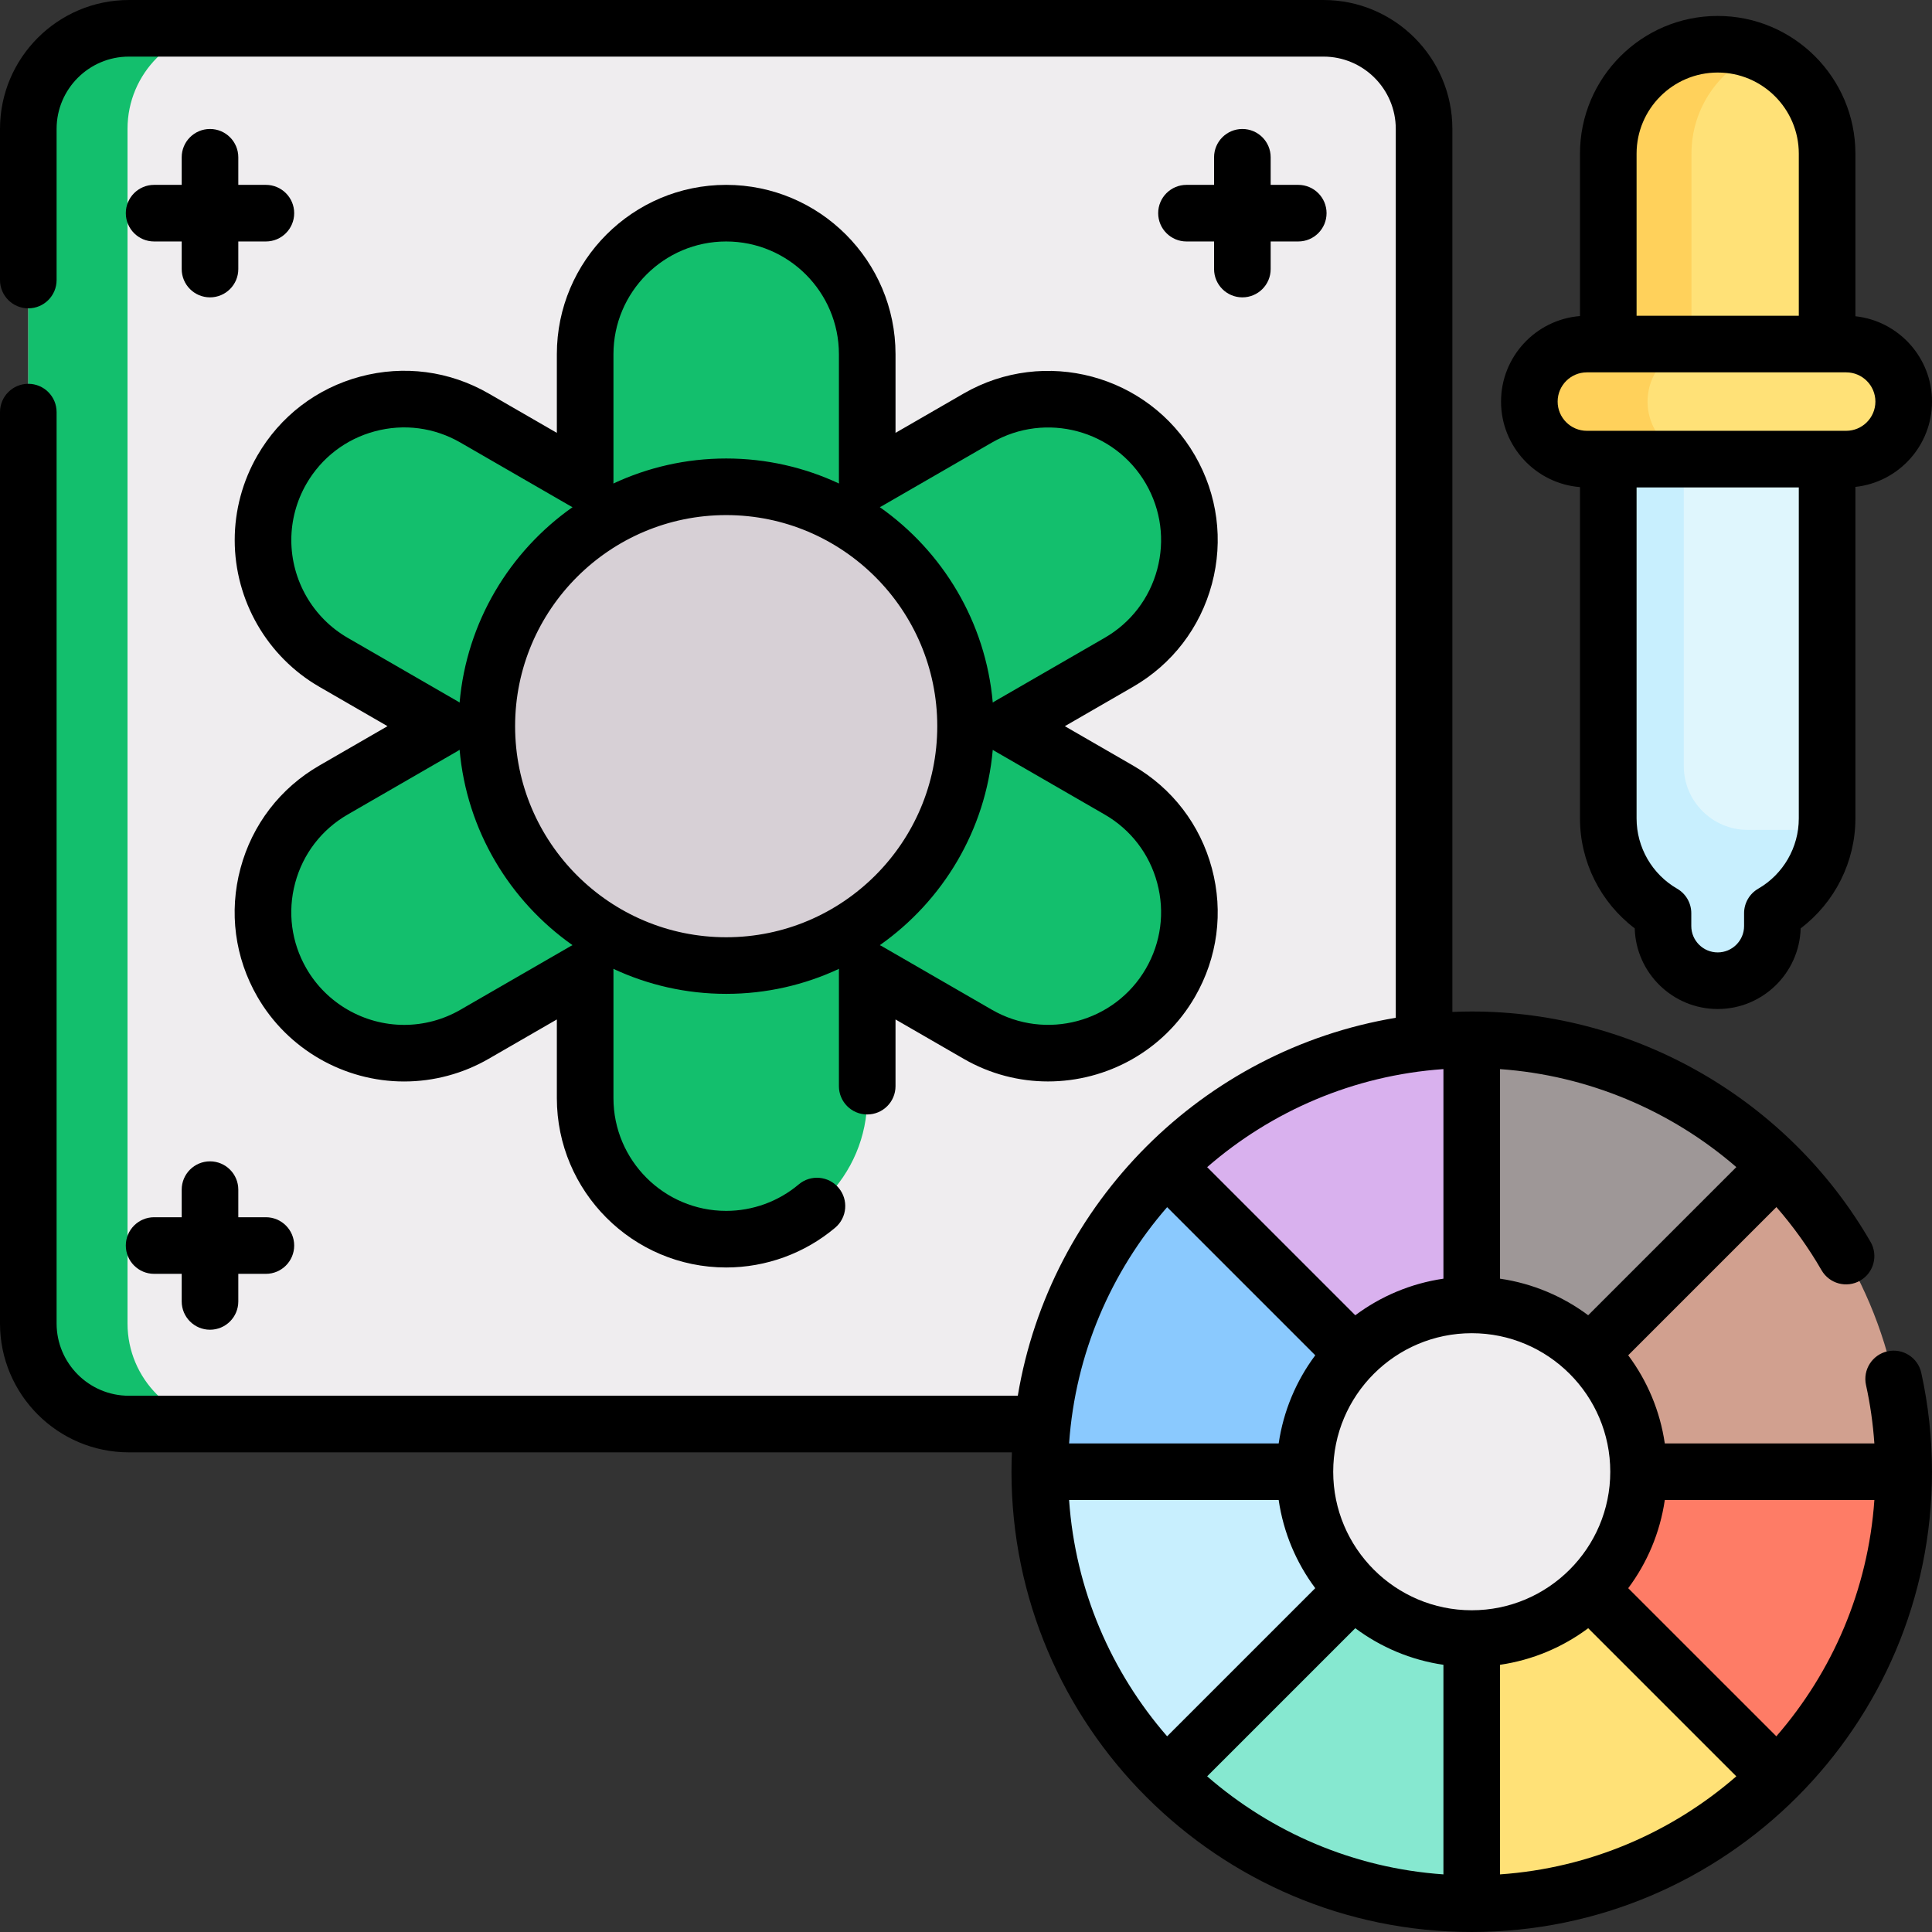
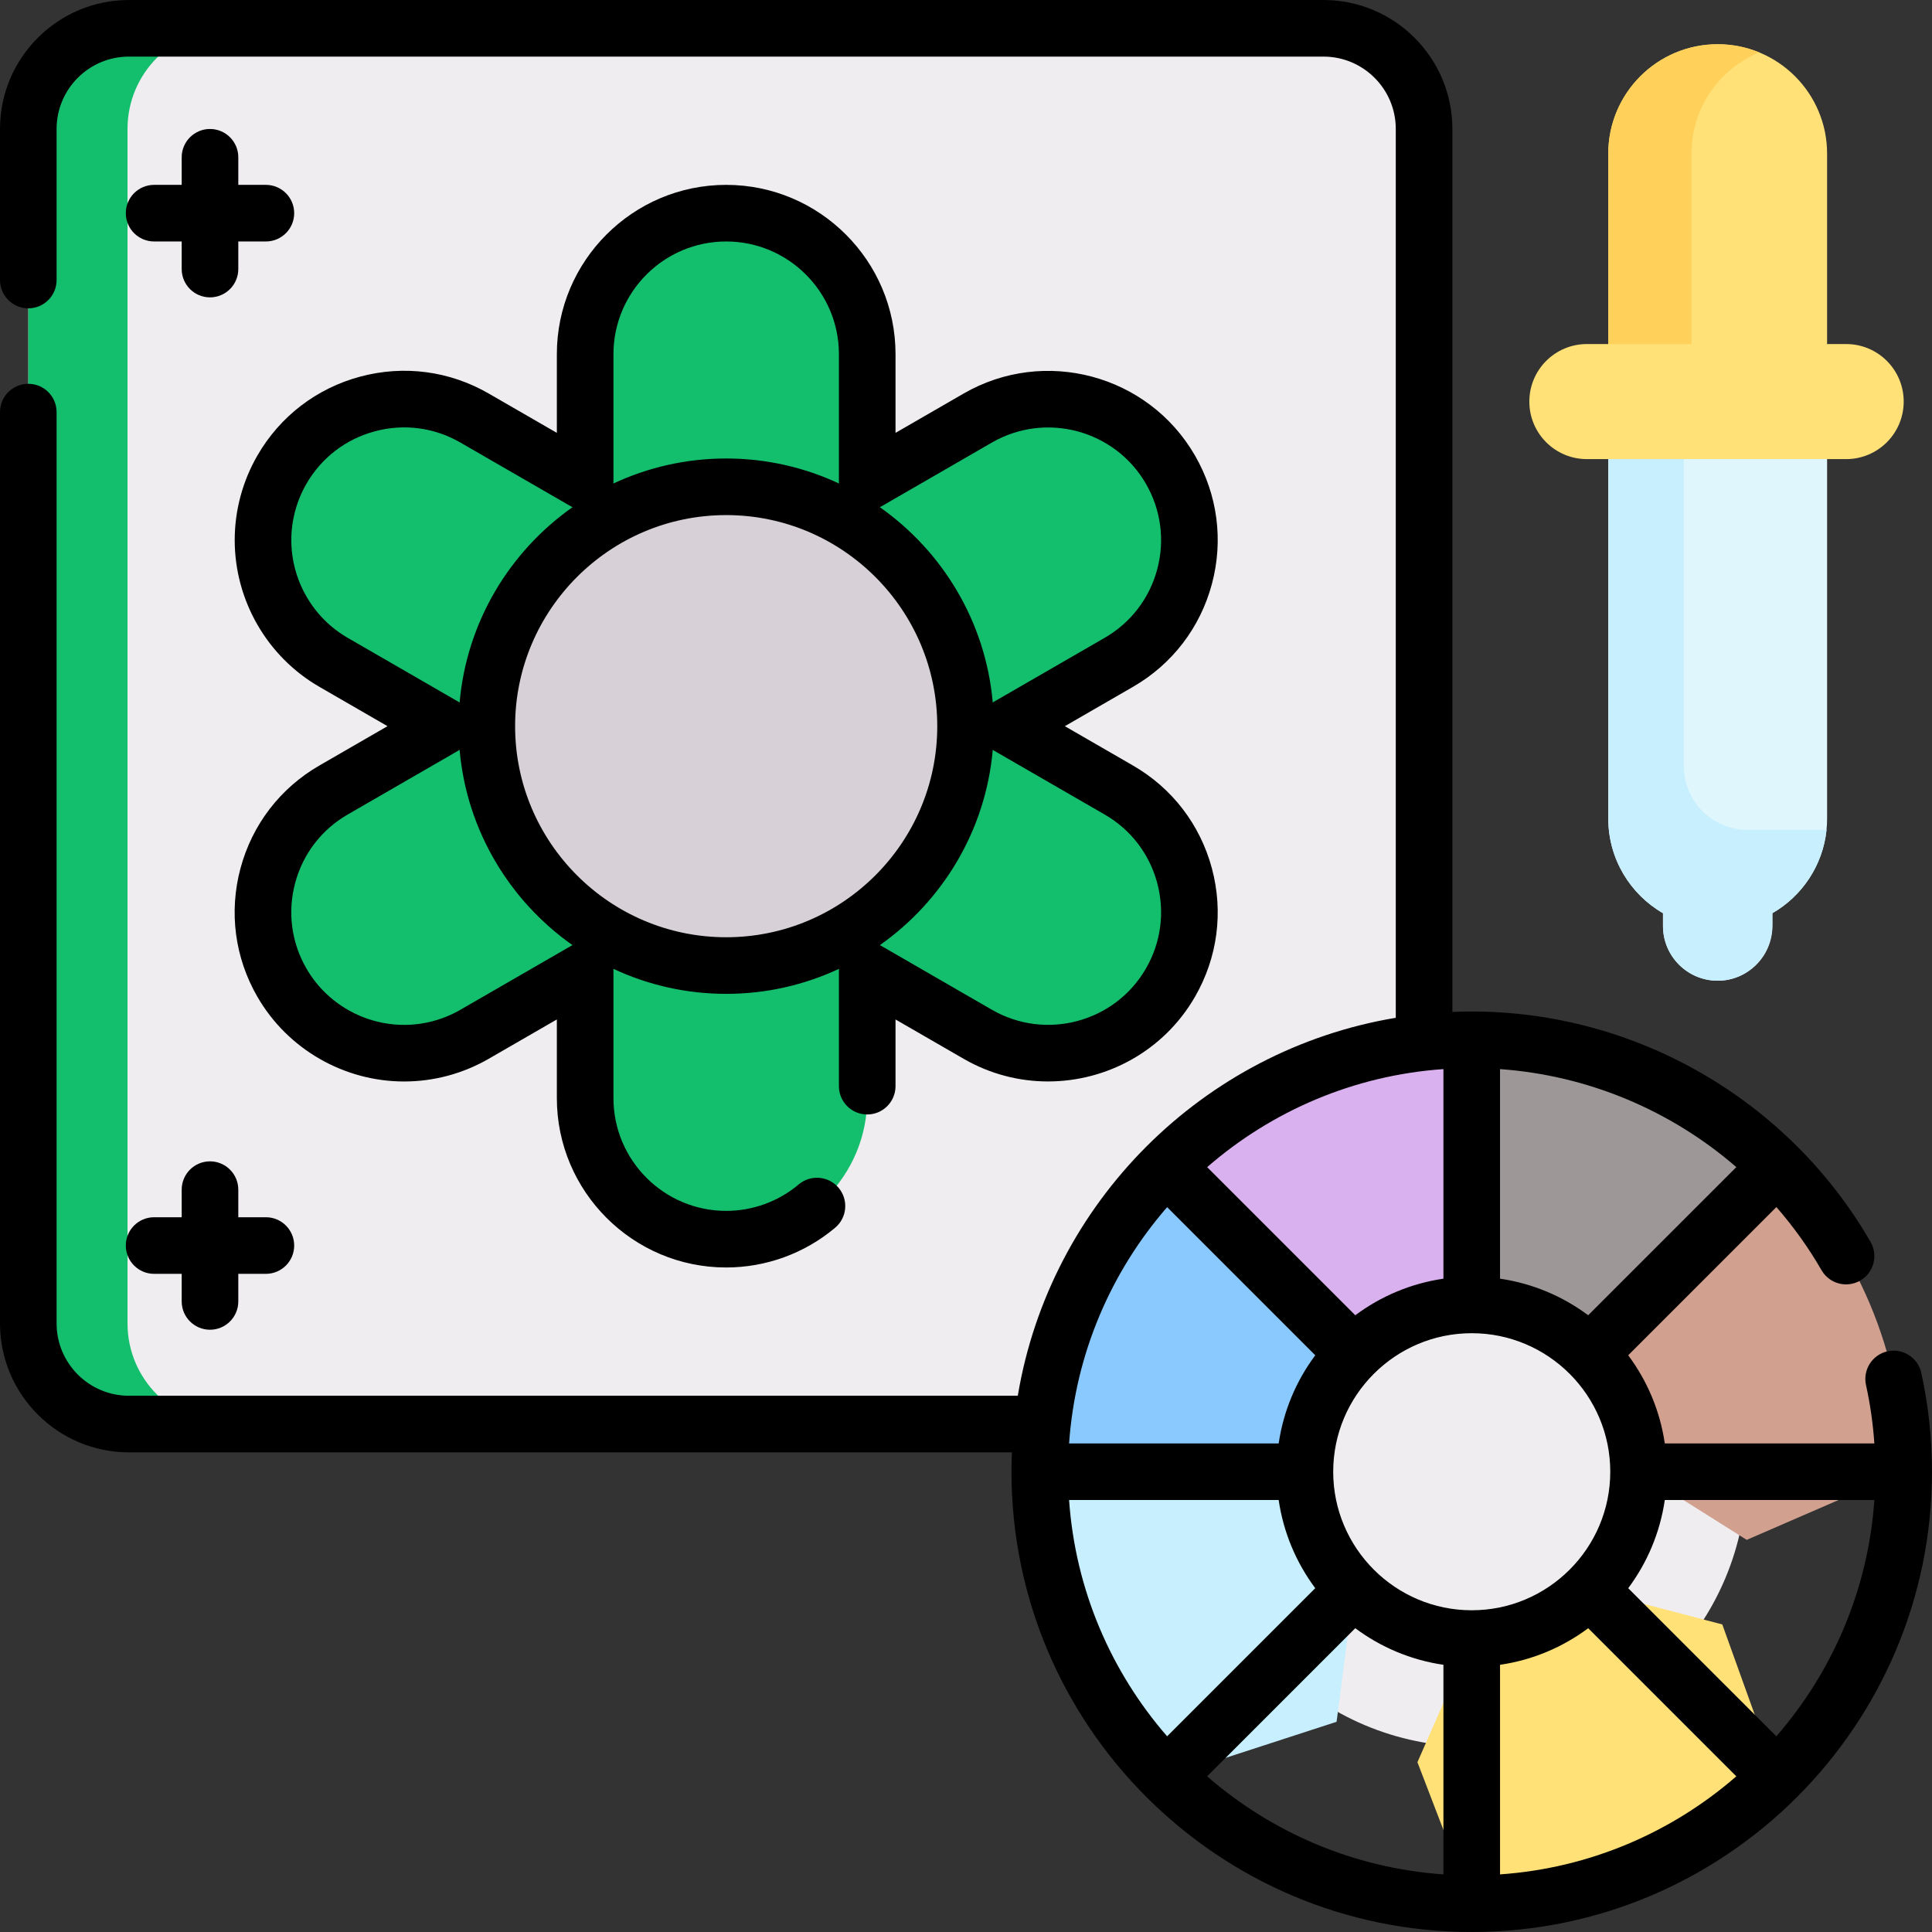
<svg xmlns="http://www.w3.org/2000/svg" width="512" height="512" viewBox="0 0 512 512" fill="none">
  <rect x="0" y="0" width="512" height="512" fill="#333333" stroke="none" />
  <g clip-path="url(#clip0_5_2)">
    <path d="M350.726 377.386H34.166C19.441 377.386 7.504 365.449 7.504 350.723V34.162C7.503 19.437 19.441 7.5 34.166 7.5H350.727C365.453 7.5 377.39 19.437 377.39 34.162V350.723C377.39 365.449 365.453 377.386 350.726 377.386V377.386Z" fill="#EFEDEF" />
    <path d="M60.453 377.38H34.163C19.443 377.38 7.503 365.439 7.503 350.719V34.162C7.503 19.432 19.443 7.493 34.163 7.493H60.453C45.733 7.493 33.793 19.433 33.793 34.162V350.719C33.793 365.439 45.733 377.38 60.453 377.38Z" fill="#13BF6D" />
    <path d="M296.502 209.362L267.197 192.443L296.502 175.524C314.378 165.203 320.503 142.344 310.182 124.468C299.861 106.592 277.003 100.467 259.127 110.788L229.821 127.707V93.868C229.821 73.226 213.088 56.493 192.446 56.493C171.804 56.493 155.072 73.226 155.072 93.868V127.706L125.766 110.787C107.89 100.466 85.032 106.591 74.711 124.467C64.39 142.343 70.515 165.202 88.391 175.523L117.696 192.442L88.391 209.362C70.515 219.683 64.39 242.541 74.711 260.418C85.032 278.294 107.89 284.419 125.766 274.098L155.072 257.179V291.017C155.072 311.659 171.805 328.392 192.447 328.392C213.089 328.392 229.822 311.659 229.822 291.017V257.179L259.128 274.098C277.004 284.419 299.862 278.294 310.183 260.418C320.503 242.541 314.379 219.683 296.502 209.362Z" fill="#13BF6D" />
    <path d="M192.447 255.881C227.483 255.881 255.885 227.479 255.885 192.443C255.885 157.407 227.483 129.004 192.447 129.004C157.411 129.004 129.008 157.407 129.008 192.443C129.008 227.479 157.411 255.881 192.447 255.881Z" fill="#D7D0D6" />
    <path d="M390.027 462.897C430.272 462.897 462.898 430.271 462.898 390.026C462.898 349.78 430.272 317.155 390.027 317.155C349.781 317.155 317.156 349.78 317.156 390.026C317.156 430.271 349.781 462.897 390.027 462.897Z" fill="#EFEDEF" />
    <path d="M470.971 309.085L430.499 324.39L421.292 358.752V358.764C429.295 366.767 434.239 377.829 434.239 390.018V390.03L462.896 408.083L504.5 390.03V390.018C504.501 358.419 491.684 329.81 470.971 309.085V309.085Z" fill="#D1A08F" />
    <path d="M309.081 470.962C288.368 450.237 275.563 421.627 275.563 390.03V390.018L309.081 372.598L345.812 390.018V390.03C345.812 402.218 350.756 413.281 358.759 421.284L354.209 456.29L309.081 470.962Z" fill="#C8EFFE" />
    <path d="M390.027 504.492L375.636 467.003L390.027 434.243C402.239 434.243 413.289 429.287 421.292 421.296L456.423 430.491L470.971 470.963C450.269 491.675 421.648 504.492 390.027 504.492V504.492Z" fill="#FFE177" />
-     <path d="M390.026 504.492C358.405 504.492 329.795 491.675 309.082 470.962L358.761 421.284C366.752 429.287 377.814 434.243 390.026 434.243V504.492Z" fill="#86E8D0" />
-     <path d="M470.971 470.962L421.292 421.295V421.283C429.295 413.28 434.239 402.218 434.239 390.029V390.017H504.5V390.029C504.501 421.627 491.684 450.237 470.971 470.962Z" fill="#FE7C66" />
    <path d="M390.026 275.555C358.405 275.555 329.795 288.372 309.082 309.085L317.162 350.725L358.76 358.763C366.751 350.76 377.813 345.804 390.025 345.804L406.433 314.346L390.026 275.555Z" fill="#D9B1EE" />
    <path d="M390.027 275.555V345.804C402.239 345.804 413.289 350.76 421.292 358.751L470.971 309.084C450.269 288.371 421.648 275.555 390.027 275.555V275.555Z" fill="#9E9797" />
    <path d="M309.081 309.085C288.368 329.81 275.563 358.42 275.563 390.017V390.029H345.812V390.017C345.812 377.829 350.756 366.766 358.759 358.763L309.081 309.085Z" fill="#8AC9FE" />
    <path d="M455.205 11.723C439.192 11.723 426.21 24.704 426.21 40.717V91.176L454.894 106.422L484.199 91.176V40.718C484.199 24.705 471.218 11.723 455.205 11.723V11.723Z" fill="#FFE177" />
    <path d="M448.26 91.177L466.04 100.627L454.9 106.417L426.21 91.177V40.718C426.21 24.708 439.19 11.719 455.209 11.719C459.109 11.719 462.829 12.489 466.229 13.899C455.679 18.229 448.259 28.609 448.259 40.718V91.177H448.26Z" fill="#FFD15B" />
    <path d="M484.2 121.668V216.907C484.2 217.927 484.15 218.937 484.05 219.927C483.07 229.377 477.55 237.487 469.7 242.007V245.407C469.7 253.407 463.21 259.898 455.209 259.898C447.199 259.898 440.709 253.407 440.709 245.407V242.007C432.039 237.007 426.209 227.637 426.209 216.907V121.668L446.219 111.028L454.899 106.418L484.2 121.668Z" fill="#DFF6FD" />
    <path d="M484.05 219.928C483.07 229.378 477.55 237.488 469.7 242.008V245.001C469.7 252.806 463.698 259.521 455.9 259.883C447.576 260.269 440.71 253.637 440.71 245.408V242.008C432.04 237.008 426.21 227.638 426.21 216.908V121.669L446.22 111.029V202.987C446.22 212.343 453.805 219.928 463.162 219.928H484.05Z" fill="#C8EFFE" />
    <path d="M489.253 121.669H420.536C412.116 121.669 405.29 114.843 405.29 106.423C405.29 98.003 412.116 91.177 420.536 91.177H489.253C497.673 91.177 504.499 98.003 504.499 106.423C504.499 114.844 497.673 121.669 489.253 121.669Z" fill="#FFE177" />
-     <path d="M451.86 121.673H420.531C412.111 121.673 405.291 114.843 405.291 106.423C405.291 102.213 406.991 98.403 409.751 95.643C412.511 92.883 416.321 91.173 420.531 91.173H451.86C447.65 91.173 443.84 92.883 441.08 95.643C438.33 98.403 436.62 102.213 436.62 106.423C436.62 114.844 443.44 121.673 451.86 121.673Z" fill="#FFD15B" />
    <path d="M192.442 48.992C167.7 48.992 147.571 69.122 147.571 93.863V114.713L129.512 104.288C119.135 98.295 107.042 96.703 95.463 99.807C83.886 102.91 74.209 110.334 68.215 120.713C64.28 127.529 62.201 135.278 62.201 143.122C62.201 159.126 70.8 174.03 84.64 182.018L102.693 192.444L84.642 202.868C74.26 208.86 66.833 218.537 63.731 230.117C60.629 241.694 62.222 253.786 68.215 264.164C76.203 278.006 91.108 286.605 107.111 286.605C114.96 286.605 122.708 284.524 129.51 280.591L147.571 270.165V291.015C147.571 315.762 167.7 335.895 192.442 335.895C203.008 335.895 213.27 332.15 221.337 325.349C224.504 322.679 224.906 317.948 222.236 314.781C219.567 311.615 214.835 311.211 211.668 313.882C206.303 318.405 199.476 320.896 192.442 320.896C175.972 320.896 162.572 307.492 162.572 291.016V257.176C162.572 257.032 162.552 256.892 162.544 256.749C171.638 260.995 181.767 263.382 192.447 263.382C203.128 263.382 213.257 260.995 222.35 256.749C222.342 256.892 222.322 257.032 222.322 257.176V287.846C222.322 291.988 225.68 295.346 229.822 295.346C233.964 295.346 237.322 291.988 237.322 287.846V270.168L255.374 280.592C262.425 284.662 270.13 286.595 277.74 286.595C293.262 286.594 308.379 278.545 316.678 264.167C322.672 253.788 324.264 241.696 321.163 230.119C318.061 218.54 310.635 208.863 300.253 202.87L282.195 192.446L300.253 182.021C310.636 176.028 318.062 166.351 321.164 154.771C324.265 143.192 322.673 131.098 316.679 120.714C304.306 99.289 276.806 91.92 255.374 104.29L237.323 114.713V93.864C237.322 69.122 217.189 48.992 192.442 48.992V48.992ZM162.572 93.864C162.572 77.394 175.972 63.994 192.442 63.994C208.918 63.994 222.322 77.394 222.322 93.864V127.704C222.322 127.85 222.342 127.993 222.351 128.137C213.257 123.891 203.128 121.504 192.447 121.504C181.766 121.504 171.637 123.891 162.543 128.137C162.551 127.992 162.572 127.85 162.572 127.704V93.864ZM92.14 169.029C82.925 163.711 77.201 153.784 77.201 143.124C77.201 137.909 78.586 132.753 81.205 128.215C85.195 121.306 91.638 116.363 99.346 114.298C107.055 112.233 115.102 113.291 122.011 117.28L151.321 134.2C151.455 134.277 151.596 134.335 151.734 134.403C135.08 146.12 123.677 164.805 121.799 186.19C121.679 186.111 121.567 186.023 121.441 185.95L92.14 169.029ZM151.321 250.679L122.006 267.603C117.478 270.221 112.327 271.605 107.11 271.605C96.45 271.605 86.524 265.881 81.205 256.664C77.215 249.755 76.155 241.706 78.22 233.999C80.284 226.291 85.228 219.85 92.141 215.859L121.441 198.939C121.567 198.866 121.679 198.778 121.799 198.699C123.678 220.081 135.078 238.761 151.728 250.478C151.593 250.546 151.454 250.603 151.321 250.679V250.679ZM136.508 192.443C136.508 161.599 161.603 136.504 192.447 136.504C223.291 136.504 248.385 161.599 248.385 192.443C248.385 223.287 223.292 248.381 192.447 248.381C161.602 248.381 136.508 223.287 136.508 192.443V192.443ZM292.754 215.86C299.665 219.849 304.608 226.291 306.673 233.999C308.738 241.706 307.678 249.755 303.687 256.665C295.453 270.932 277.144 275.837 262.873 267.601L233.572 250.68C233.439 250.603 233.3 250.547 233.164 250.479C249.813 238.763 261.213 220.085 263.093 198.706C263.211 198.783 263.321 198.87 263.443 198.94L292.754 215.86ZM262.872 117.279C277.14 109.045 295.45 113.949 303.687 128.213C307.677 135.127 308.738 143.179 306.673 150.888C304.608 158.597 299.665 165.039 292.753 169.029L263.443 185.949C263.32 186.02 263.211 186.106 263.093 186.183C261.213 164.8 249.811 146.118 233.158 134.401C233.296 134.332 233.438 134.275 233.572 134.197L262.872 117.279Z" fill="black" />
-     <path d="M329.241 34.181C325.099 34.181 321.741 37.539 321.741 41.681V48.992H314.43C310.288 48.992 306.93 52.35 306.93 56.492C306.93 60.634 310.288 63.992 314.43 63.992H321.741V71.303C321.741 75.445 325.099 78.803 329.241 78.803C333.383 78.803 336.741 75.445 336.741 71.303V63.992H344.052C348.194 63.992 351.552 60.634 351.552 56.492C351.552 52.35 348.194 48.992 344.052 48.992H336.741V41.681C336.741 37.539 333.383 34.181 329.241 34.181Z" fill="black" />
    <path d="M40.841 337.581H48.152V344.892C48.152 349.034 51.51 352.392 55.652 352.392C59.794 352.392 63.152 349.034 63.152 344.892V337.581H70.463C74.605 337.581 77.963 334.223 77.963 330.081C77.963 325.939 74.605 322.581 70.463 322.581H63.152V315.27C63.152 311.128 59.794 307.77 55.652 307.77C51.51 307.77 48.152 311.128 48.152 315.27V322.581H40.841C36.699 322.581 33.341 325.939 33.341 330.081C33.341 334.223 36.699 337.581 40.841 337.581V337.581Z" fill="black" />
    <path d="M55.652 34.181C51.51 34.181 48.152 37.539 48.152 41.681V48.992H40.841C36.699 48.992 33.341 52.35 33.341 56.492C33.341 60.634 36.699 63.992 40.841 63.992H48.152V71.303C48.152 75.445 51.51 78.803 55.652 78.803C59.794 78.803 63.152 75.445 63.152 71.303V63.992H70.463C74.605 63.992 77.963 60.634 77.963 56.492C77.963 52.35 74.605 48.992 70.463 48.992H63.152V41.681C63.152 37.539 59.794 34.181 55.652 34.181V34.181Z" fill="black" />
    <path d="M500.217 358.112C496.173 359.007 493.618 363.01 494.512 367.054C495.629 372.107 496.363 377.287 496.726 382.522H441.187C439.922 373.857 436.506 365.881 431.49 359.161L470.765 319.886C475.24 325.021 479.26 330.612 482.729 336.624C484.801 340.213 489.387 341.441 492.974 339.372C496.562 337.302 497.792 332.715 495.722 329.127C473.984 291.457 433.483 268.056 390.025 268.056C388.306 268.056 386.597 268.101 384.895 268.172V34.162C384.895 15.326 369.571 0.002 350.734 0.002H34.16C15.324 0.002 0 15.326 0 34.162V74.213C0 78.355 3.358 81.713 7.5 81.713C11.642 81.713 15 78.355 15 74.213V34.162C15 23.597 23.595 15.002 34.16 15.002H350.733C361.299 15.002 369.894 23.597 369.894 34.162V269.726C318.738 278.258 278.261 318.733 269.725 369.887H34.16C23.595 369.887 15 361.292 15 350.726V109.214C15 105.072 11.642 101.714 7.5 101.714C3.358 101.714 0 105.072 0 109.214V350.726C0 369.563 15.324 384.887 34.16 384.887H268.169C268.098 386.592 268.053 388.304 268.053 390.027C268.053 457.281 322.769 511.998 390.024 511.998C457.278 511.998 511.995 457.281 511.995 390.027C511.995 381.155 511.04 372.338 509.158 363.819C508.265 359.773 504.262 357.219 500.217 358.112V358.112ZM390.026 426.738C369.783 426.738 353.313 410.269 353.313 390.026C353.313 369.783 369.783 353.313 390.026 353.313C410.269 353.313 426.738 369.783 426.738 390.026C426.738 410.269 410.27 426.738 390.026 426.738ZM397.523 338.863V283.326C420.826 284.977 442.788 294.262 460.144 309.294L420.883 348.554C414.163 343.542 406.188 340.127 397.523 338.863V338.863ZM382.523 283.322V338.864C373.859 340.129 365.885 343.544 359.165 348.557L319.91 309.303C336.931 294.5 358.662 284.983 382.523 283.322V283.322ZM348.558 359.165C343.545 365.884 340.13 373.859 338.865 382.522H283.32C284.982 358.66 294.499 336.93 309.303 319.909L348.558 359.165ZM338.863 397.522C340.127 406.187 343.541 414.162 348.554 420.883L309.299 460.138C294.495 443.116 284.979 421.384 283.319 397.522H338.863ZM359.161 431.491C365.881 436.506 373.857 439.922 382.523 441.188V496.731C358.66 495.07 336.927 485.552 319.906 470.746L359.161 431.491ZM397.523 441.188C406.189 439.924 414.167 436.508 420.888 431.494L460.141 470.747C443.119 485.552 421.387 495.07 397.524 496.731V441.188H397.523ZM431.494 420.887C436.509 414.166 439.924 406.189 441.189 397.522H496.729C495.069 421.385 485.552 443.117 470.748 460.139L431.494 420.887Z" fill="black" />
-     <path d="M418.711 129.089V216.908C418.711 228.396 424.175 239.189 433.219 246.024C433.546 257.867 443.286 267.399 455.211 267.399C467.131 267.399 476.866 257.867 477.193 246.024C486.237 239.189 491.701 228.397 491.701 216.908V129.035C503.097 127.811 512 118.138 512 106.423C512 94.708 503.096 85.035 491.701 83.811V40.718C491.701 20.595 475.329 4.224 455.205 4.224C435.082 4.224 418.711 20.595 418.711 40.718V83.758C407.02 84.692 397.791 94.497 397.791 106.424C397.791 118.351 407.02 128.156 418.711 129.089ZM476.7 216.908C476.7 224.56 472.582 231.688 465.953 235.511C463.631 236.85 462.2 239.327 462.2 242.008V245.408C462.2 249.262 459.064 252.398 455.21 252.398C451.35 252.398 448.21 249.262 448.21 245.408V242.008C448.21 239.327 446.779 236.85 444.457 235.511C437.829 231.689 433.711 224.561 433.711 216.908V129.169H476.701V216.908H476.7ZM455.205 19.223C467.058 19.223 476.701 28.865 476.701 40.717V83.677H433.711V40.718C433.711 28.865 443.353 19.223 455.205 19.223V19.223ZM420.536 98.678H489.254C493.525 98.678 497 102.153 497 106.424C497 110.695 493.525 114.17 489.254 114.17H484.2H426.21H420.536C416.265 114.17 412.79 110.695 412.79 106.424C412.79 102.153 416.265 98.678 420.536 98.678V98.678Z" fill="black" />
  </g>
  <defs>
    <clipPath id="clip0_5_2">
      <rect width="512" height="512" fill="white" />
    </clipPath>
  </defs>
</svg>